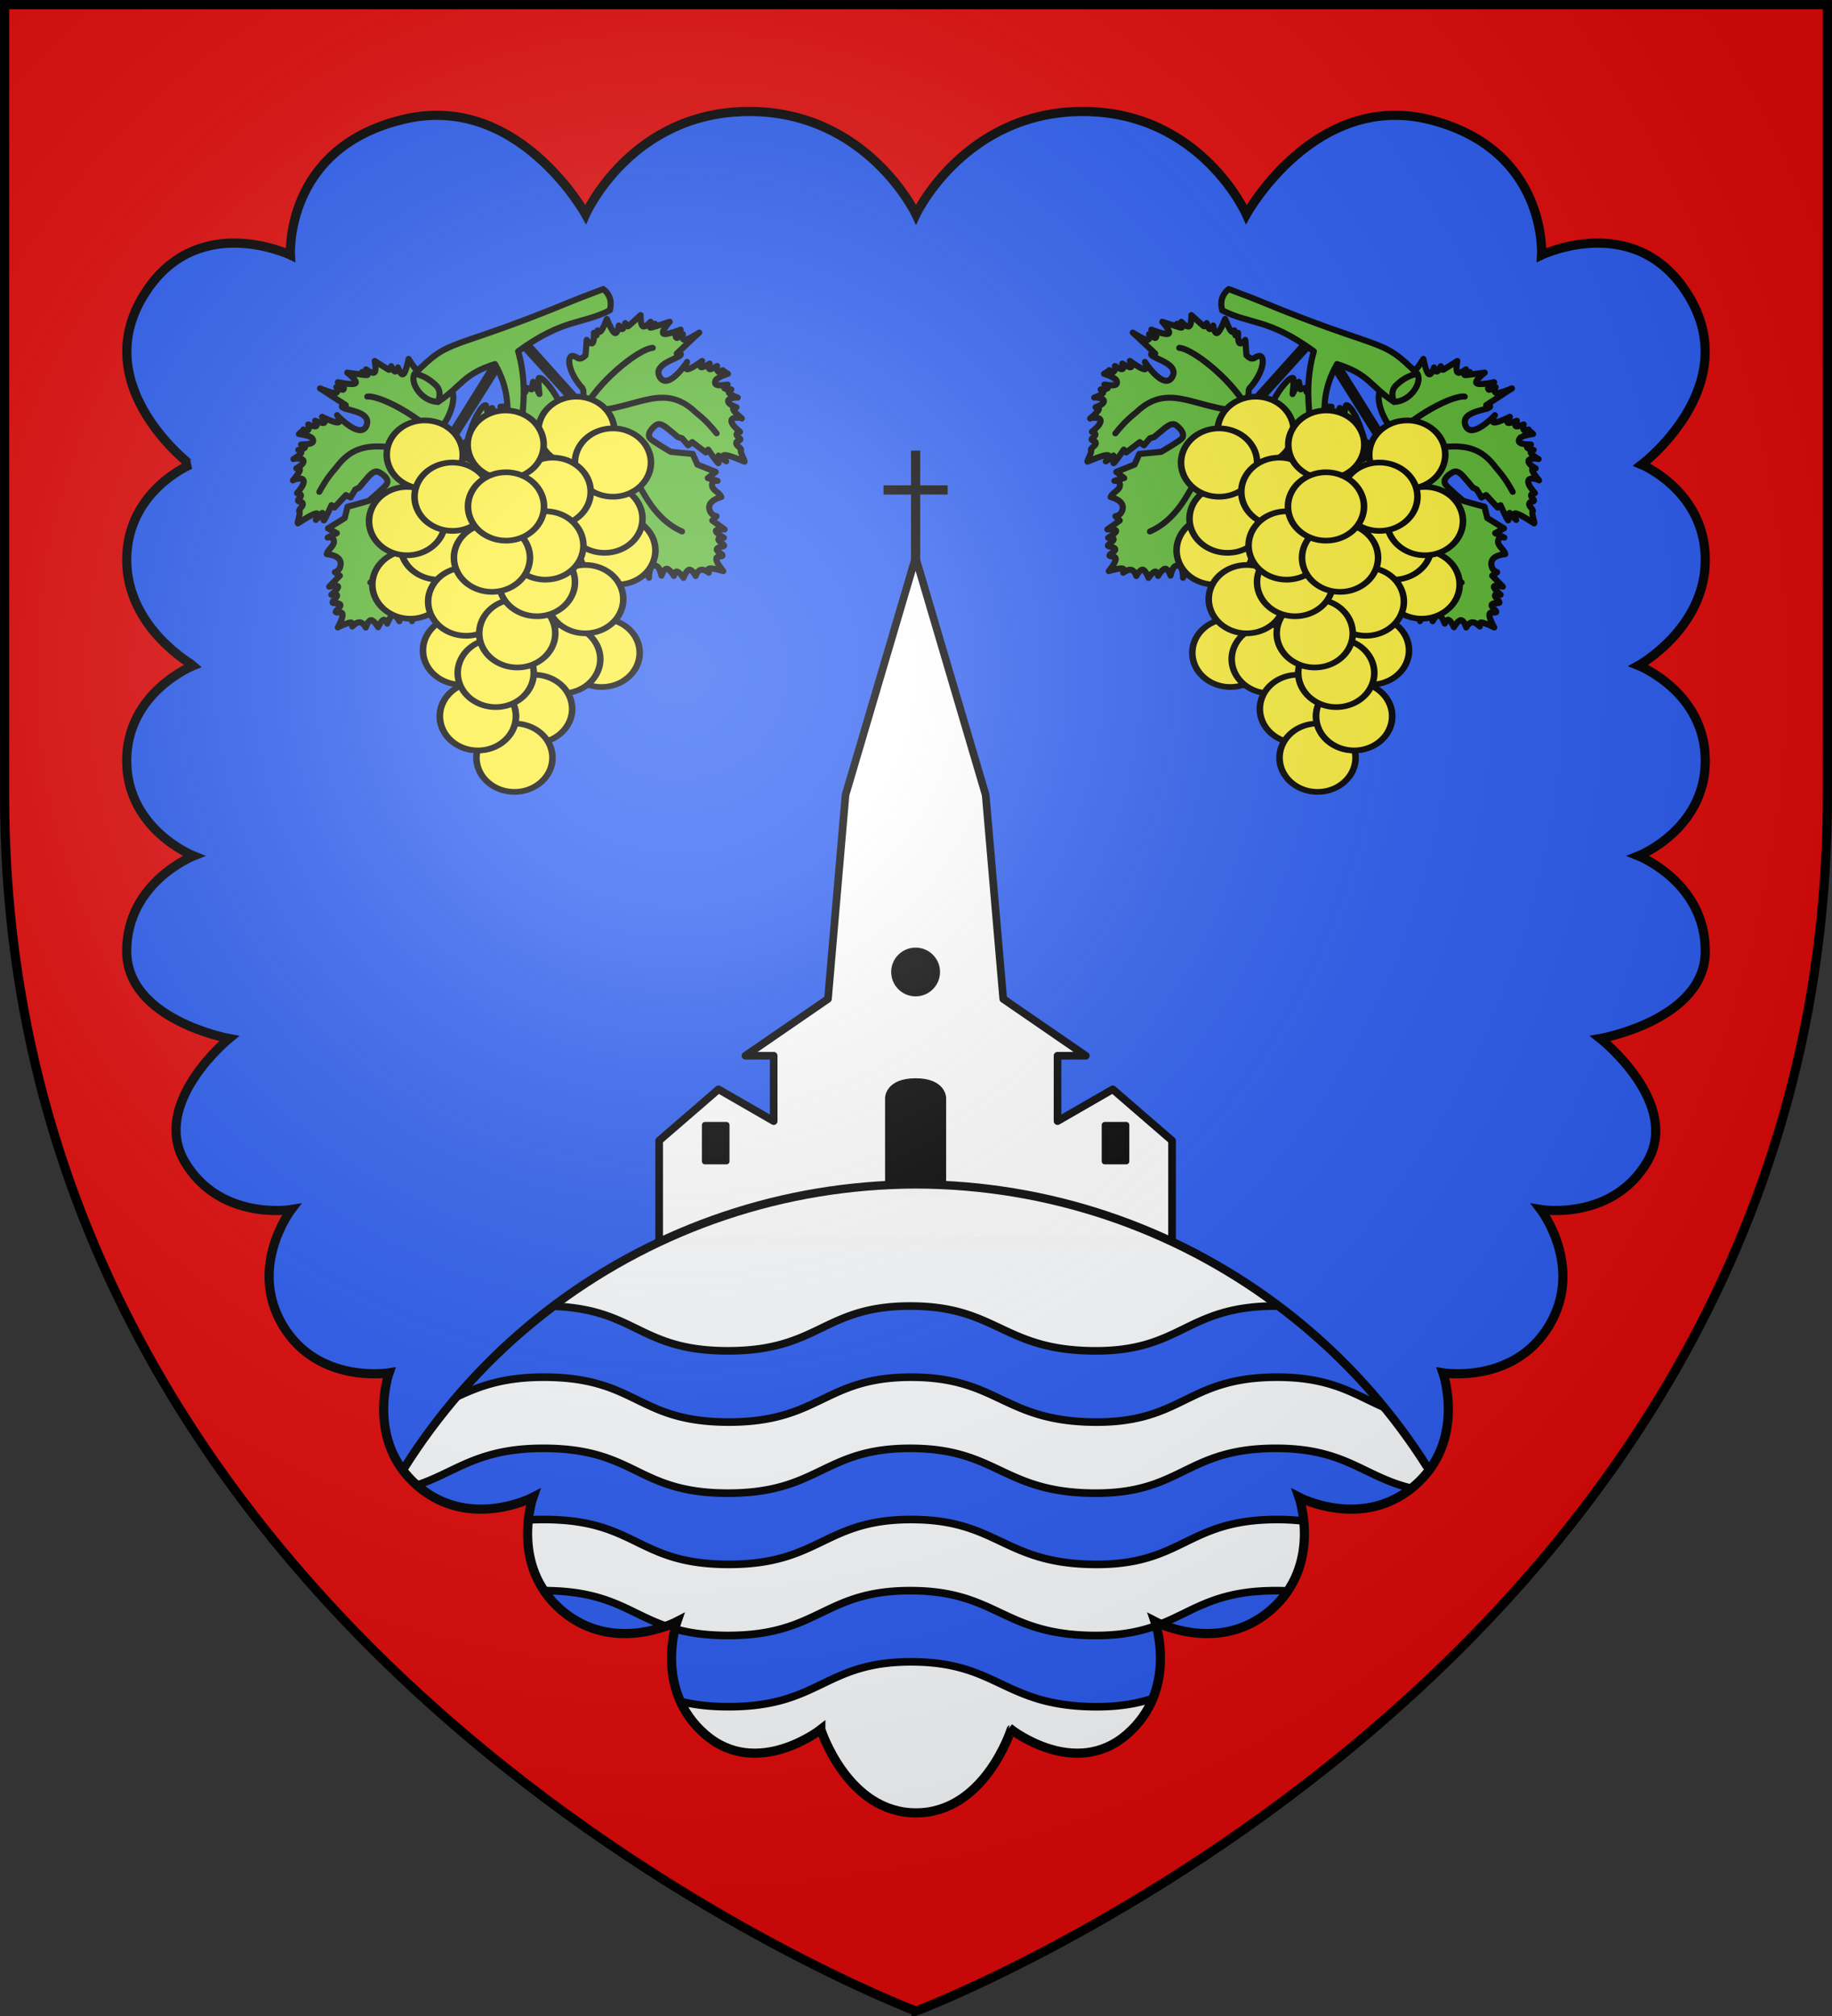
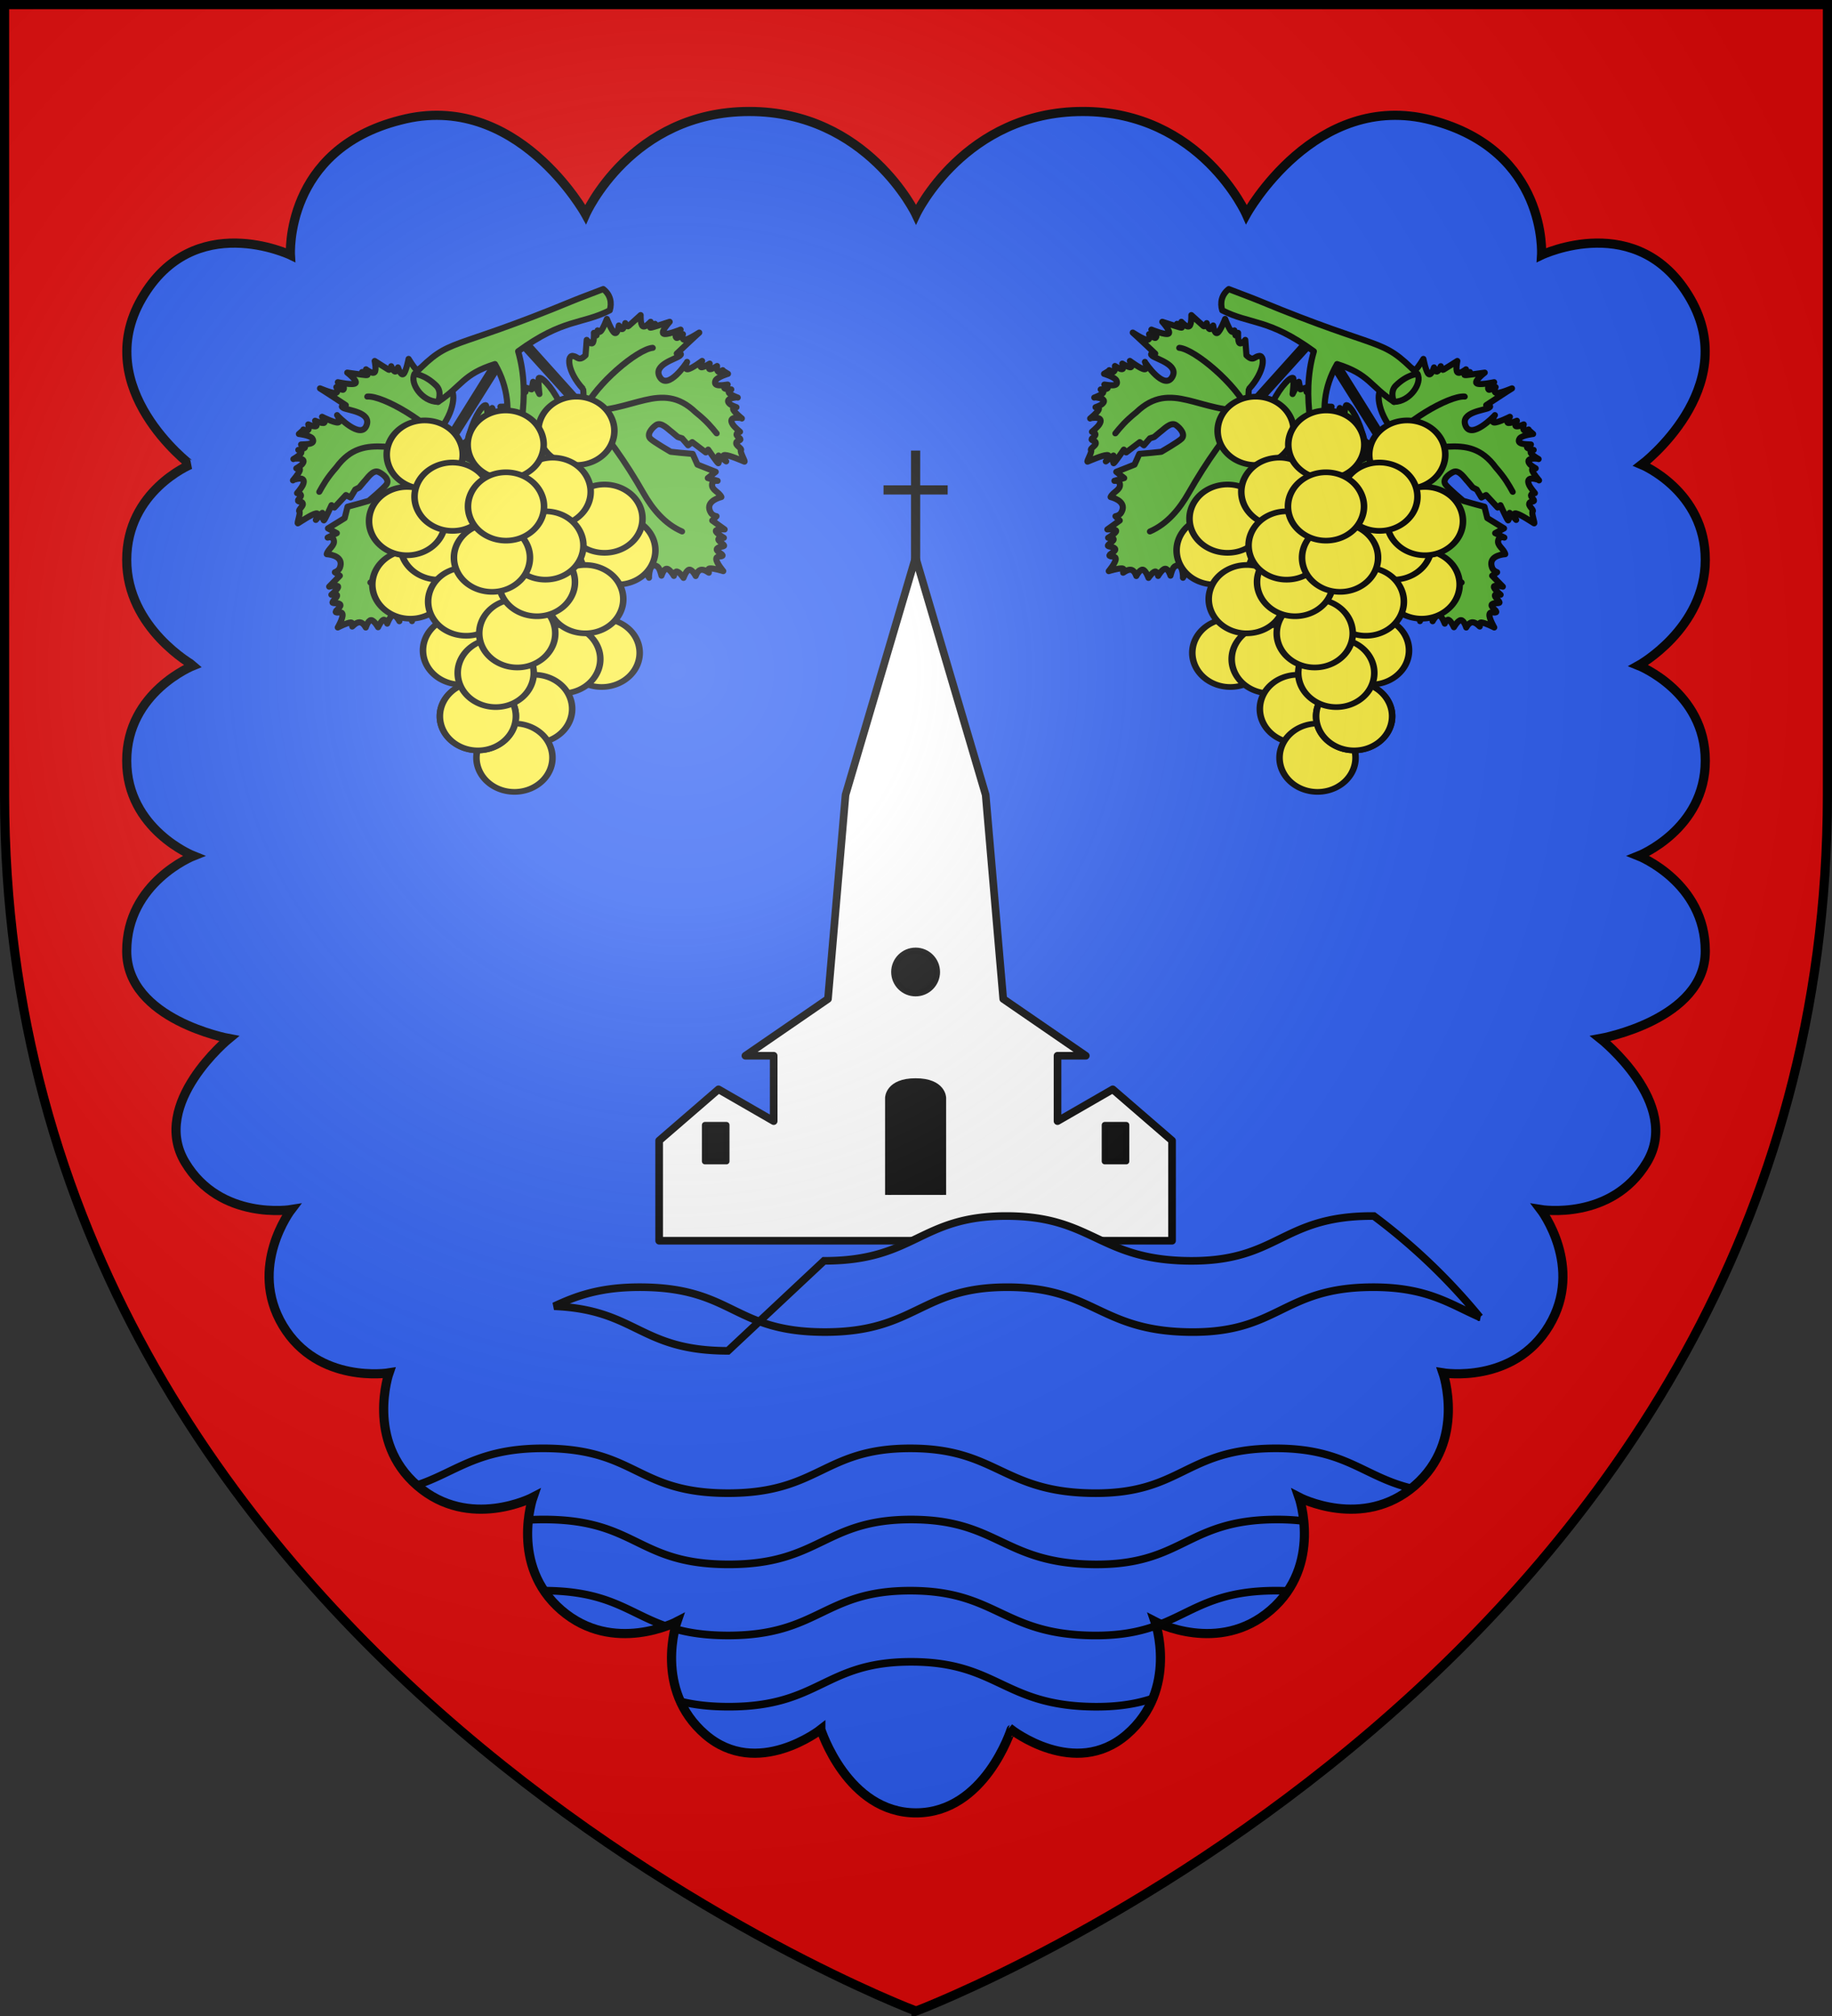
<svg xmlns="http://www.w3.org/2000/svg" xmlns:xlink="http://www.w3.org/1999/xlink" width="600" height="660">
  <rect width="100%" height="100%" fill="#333333" stroke="none" />
  <radialGradient id="b" cx="221.445" cy="226.331" r="300" gradientTransform="matrix(1.353 0 0 1.349 -77.63 -85.747)" gradientUnits="userSpaceOnUse">
    <stop offset="0" stop-color="#fff" stop-opacity=".314" />
    <stop offset=".19" stop-color="#fff" stop-opacity=".251" />
    <stop offset=".6" stop-color="#6b6b6b" stop-opacity=".125" />
    <stop offset="1" stop-opacity=".125" />
  </radialGradient>
  <path fill="#2b5df2" fill-rule="evenodd" d="M300 658.5s298.5-112.32 298.5-397.772V2.176H1.5v258.552C1.5 546.18 300 658.5 300 658.5z" />
  <g fill="#fcef3c" stroke="#000" stroke-width="1.426">
    <g stroke-linejoin="round" transform="matrix(1.404 0 0 1.401 -1160.57 -103.284)">
      <path fill="#fff" stroke-width="1.782" d="M1100.023 363.654v-23.4l-13.84-11.985-12.877 7.434v-15.282h6.599l-19.263-13.27-4.097-47.686-16.345-55.49-16.344 55.49-4.098 47.686-19.263 13.27h6.6v15.282l-12.877-7.434-13.84 11.985v23.4z" />
      <path fill="#000" stroke-linecap="round" d="M991.06 336.606h5.016v8.485h-5.016zM1089.34 336.606h-5.015v8.485h5.015z" opacity=".99" />
      <circle cx="1040.2" cy="300.853" r="4.985" fill="#000" stroke-linecap="round" opacity=".99" />
    </g>
    <path fill="#000" d="M1033.791 352.94v-22.69s.047-3.849 6.41-3.849c6.361 0 6.408 3.85 6.408 3.85v22.69" transform="matrix(1.404 0 0 1.401 -1160.57 -103.284)" />
    <path stroke-width="2.139" d="M1040.2 205.596v-26.582M1032.718 188.209h14.964" transform="matrix(1.404 0 0 1.401 -1160.57 -103.284)" />
  </g>
-   <path d="M300 387.74c-87.108.201-163.907 57.17-189.371 140.473C195.882 619.177 300 658.396 300 658.396s104.13-39.224 189.387-130.2C463.915 444.893 387.109 387.931 300 387.74z" style="opacity:.99;fill:#fff;stroke:#000;stroke-width:2.75;stroke-linecap:round;stroke-linejoin:round" />
-   <path fill="#2b5df2" fill-rule="evenodd" stroke="#000" stroke-width="2.5" d="M238.412 442.24c-28.989-.013-29.816-13.488-56.924-14.597a198.5 198.5 0 0 0-31.47 29.466c7.168-3.345 15.142-6.38 28.96-6.24 29.799.302 29.718 14.678 59.665 14.692 29.946.013 31.211-14.663 59.664-14.692 28.452-.029 30.2 14.284 59.666 14.692 29.466.407 30.323-14.487 59.693-14.692 18.17-.126 25.647 5.503 35.523 9.828a198.5 198.5 0 0 0-34.683-33.111c-.415-.003-.816-.015-1.242-.012-29.34.205-30.172 15.074-59.608 14.666-29.436-.407-31.21-14.695-59.635-14.666-28.423.029-29.692 14.68-59.609 14.666zm-59.607 31.924c-26.563-.269-31.485 11.198-50.66 14.037a198.5 198.5 0 0 0-11.682 23.883 69.5 69.5 0 0 0 2.879.066c27.147-.064 29.36-14.998 59.637-14.691 29.798.302 29.717 14.678 59.664 14.691 29.946.014 31.211-14.662 59.664-14.691 28.452-.029 30.2 14.284 59.666 14.691 29.466.408 30.323-14.486 59.693-14.691 29.38-.205 30.788 14.651 59.607 14.691a71.967 71.967 0 0 0 6.223-.257 198.5 198.5 0 0 0-11.223-23.207c-24.48-1.503-27.29-14.715-55.01-14.522-29.34.204-30.17 15.075-59.607 14.668-29.436-.407-31.21-14.697-59.635-14.668-28.423.029-29.692 14.682-59.609 14.668-29.916-.014-29.839-14.367-59.607-14.668zm0 46.59c-30.246-.306-32.43 14.604-59.55 14.668-.608 0-1.17-.028-1.757-.041a499.89 499.89 0 0 0 20.857 20.139c11.935-4.39 19.364-11.684 40.624-11.47 29.798.303 29.717 14.679 59.664 14.692 29.946.014 31.211-14.662 59.664-14.691 28.452-.03 30.2 14.283 59.666 14.691 29.466.408 30.323-14.487 59.693-14.691 22.328-.156 28.51 8.382 42.838 12.51a500.688 500.688 0 0 0 22.176-21.364 73.177 73.177 0 0 1-5.866.225c-28.79-.04-30.2-14.872-59.55-14.668-29.34.204-30.172 15.075-59.608 14.668-29.436-.408-31.21-14.697-59.635-14.668-28.423.029-29.692 14.682-59.609 14.668-29.916-.014-29.839-14.367-59.607-14.668z" />
+   <path fill="#2b5df2" fill-rule="evenodd" stroke="#000" stroke-width="2.5" d="M238.412 442.24c-28.989-.013-29.816-13.488-56.924-14.597c7.168-3.345 15.142-6.38 28.96-6.24 29.799.302 29.718 14.678 59.665 14.692 29.946.013 31.211-14.663 59.664-14.692 28.452-.029 30.2 14.284 59.666 14.692 29.466.407 30.323-14.487 59.693-14.692 18.17-.126 25.647 5.503 35.523 9.828a198.5 198.5 0 0 0-34.683-33.111c-.415-.003-.816-.015-1.242-.012-29.34.205-30.172 15.074-59.608 14.666-29.436-.407-31.21-14.695-59.635-14.666-28.423.029-29.692 14.68-59.609 14.666zm-59.607 31.924c-26.563-.269-31.485 11.198-50.66 14.037a198.5 198.5 0 0 0-11.682 23.883 69.5 69.5 0 0 0 2.879.066c27.147-.064 29.36-14.998 59.637-14.691 29.798.302 29.717 14.678 59.664 14.691 29.946.014 31.211-14.662 59.664-14.691 28.452-.029 30.2 14.284 59.666 14.691 29.466.408 30.323-14.486 59.693-14.691 29.38-.205 30.788 14.651 59.607 14.691a71.967 71.967 0 0 0 6.223-.257 198.5 198.5 0 0 0-11.223-23.207c-24.48-1.503-27.29-14.715-55.01-14.522-29.34.204-30.17 15.075-59.607 14.668-29.436-.407-31.21-14.697-59.635-14.668-28.423.029-29.692 14.682-59.609 14.668-29.916-.014-29.839-14.367-59.607-14.668zm0 46.59c-30.246-.306-32.43 14.604-59.55 14.668-.608 0-1.17-.028-1.757-.041a499.89 499.89 0 0 0 20.857 20.139c11.935-4.39 19.364-11.684 40.624-11.47 29.798.303 29.717 14.679 59.664 14.692 29.946.014 31.211-14.662 59.664-14.691 28.452-.03 30.2 14.283 59.666 14.691 29.466.408 30.323-14.487 59.693-14.691 22.328-.156 28.51 8.382 42.838 12.51a500.688 500.688 0 0 0 22.176-21.364 73.177 73.177 0 0 1-5.866.225c-28.79-.04-30.2-14.872-59.55-14.668-29.34.204-30.172 15.075-59.608 14.668-29.436-.408-31.21-14.697-59.635-14.668-28.423.029-29.692 14.682-59.609 14.668-29.916-.014-29.839-14.367-59.607-14.668z" />
  <path fill="#e20909" d="M1.5 1.5v258.819C1.5 546.064 300 658.5 300 658.5s298.5-112.436 298.5-398.181V1.5zm243.883 34.364C284.077 35.866 300 69.571 300 69.571s15.923-33.705 54.617-33.707c38.695 0 53.59 33.707 53.59 33.707s22.536-41.688 60.639-31.686c38.102 10.002 36.03 45.018 36.03 45.018s31.732-15.17 48.716 14.277-15.922 54.42-15.922 54.42 20.83 8.664 20.83 31.193c0 22.53-21.871 34.628-21.871 34.628s21.87 8.665 21.871 31.195c0 22.529-21.871 31.202-21.871 31.202s21.87 8.662 21.871 31.192c0 22.529-34.372 28.662-34.372 28.662s26.812 21.24 15.25 40.563c-11.56 19.323-34.769 15.49-34.769 15.49s14.311 18.701 2.75 38.024c-11.56 19.323-34.77 15.49-34.77 15.49s7.744 22.252-9.277 36.972c-17.02 14.721-37.863 3.795-37.863 3.795s7.744 22.251-9.277 36.972c-17.021 14.72-37.863 3.795-37.863 3.795s7.743 22.25-9.278 36.972c-17.02 14.72-37.864-1.659-37.864-1.659s-8.656 27.346-31.167 27.347c-22.51 0-31.167-27.347-31.167-27.347s-20.843 16.38-37.864 1.659c-17.021-14.721-9.278-36.972-9.278-36.972s-20.842 10.926-37.863-3.795c-17.02-14.72-9.277-36.972-9.277-36.972s-20.843 10.926-37.864-3.795c-17.02-14.72-9.277-36.971-9.277-36.971s-23.209 3.832-34.77-15.49c-11.56-19.324 2.75-38.024 2.75-38.024s-23.208 3.832-34.769-15.49C49.061 360.911 75 339.671 75 339.671s-33.5-6.133-33.5-28.662c0-22.53 21.871-31.192 21.871-31.192S41.5 271.145 41.5 248.615c0-22.529 21.871-31.194 21.871-31.194S41.5 205.323 41.5 182.793c0-22.529 20.83-31.194 20.83-31.194s-32.906-24.972-15.922-54.42c16.984-29.447 48.715-14.276 48.715-14.276s-2.071-35.393 36.031-45.018c38.103-10.002 60.639 31.686 60.639 31.686s14.895-33.708 53.59-33.707z" />
  <path fill="none" stroke="#000" stroke-width="3" d="M268.833 566.181s-20.843 16.363-37.863 1.658c-17.021-14.706-9.278-36.935-9.278-36.935s-20.842 10.915-37.863-3.79c-17.02-14.706-9.277-36.935-9.277-36.935s-20.843 10.914-37.864-3.791c-17.02-14.706-9.277-36.935-9.277-36.935s-23.21 3.829-34.77-15.475c-11.561-19.303 2.75-37.984 2.75-37.984s-23.21 3.828-34.77-15.475 14.38-40.521 14.38-40.521-33.502-6.126-33.501-28.633c0-22.506 21.872-31.162 21.872-31.162s-21.873-8.662-21.872-31.169c0-22.506 21.872-31.162 21.872-31.162S41.499 205.785 41.5 183.279c0-22.507 20.83-31.163 20.83-31.163S29.425 127.17 46.409 97.752C63.393 68.334 95.122 83.49 95.122 83.49s-2.07-34.55 36.033-44.165c38.103-9.992 60.639 30.847 60.639 30.847s14.893-33.673 53.588-33.672C284.076 36.501 300 70.172 300 70.172s15.924-33.67 54.618-33.672 53.588 33.672 53.588 33.672 22.536-40.839 60.639-30.847c38.102 9.992 36.033 44.165 36.033 44.165s31.73-15.156 48.713 14.262c16.984 29.417-15.921 54.364-15.921 54.364s20.83 8.656 20.83 31.163c0 22.506-21.872 34.593-21.872 34.593s21.871 8.656 21.872 31.162c0 22.507-21.872 31.17-21.872 31.17s21.871 8.655 21.872 31.161c0 22.507-34.372 28.633-34.372 28.633s26.812 21.218 15.25 40.521c-11.56 19.303-34.77 15.475-34.77 15.475s14.312 18.681 2.751 37.984c-11.56 19.304-34.77 15.475-34.77 15.475s7.743 22.23-9.277 36.935c-17.021 14.705-37.864 3.79-37.864 3.79s7.744 22.23-9.277 36.935c-17.02 14.706-37.863 3.79-37.863 3.79s7.743 22.23-9.278 36.936c-17.02 14.705-37.863-1.658-37.863-1.658S322.511 593.499 300 593.5c-22.51 0-31.167-27.319-31.167-27.319z" />
  <g id="a" fill="none" stroke="#000" stroke-linecap="round" stroke-linejoin="round" stroke-width="3.327">
    <path d="m299.014 312.317 36.441 40.526s-.163-9.238-.444-9.541c-8.75-9.46-9.14-19.338-4.888-17.835 1.828.434 2.783 2.913 6.258-.512l.63-8.36s2.21 2.664 3.19 1.704c.981-.96.733-5.546.733-5.546l1.441 1.346.58-2.692s.657 1.778 1.92.222c1.264-1.557 3.134-6.448 3.134-6.448s2.58 6.718 4.207 7.607c1.626.89 2.3-4.051 2.3-4.051s1.07 2.26 1.949 1.939c.879-.322 1.567-3.224 1.567-3.224s1.006 2.186 1.695 1.642 6.676-6.016 6.676-6.016-.216 5.138 1.144 6.052 4.294-2.397 4.294-2.397-1.002 2.282-.406 2.556c.595.275 2.79-1.457 2.79-1.457s-6.442 3.595.544 1.309c6.986-2.286 7.457-2.41 7.457-2.41s-4.919 5.373-3.432 6.435c1.486 1.062 9.378-2.188 9.378-2.188s-4.065 3.086-2.219 4.484c.565.427 3.48-2.002 3.48-2.002s-1.044 3.246 1.17 3.05c2.213-.194 8.715-4.645 7.683-3.83-1.033.816-12.194 11.365-12.194 11.365s3.67-.446 1.613 1.21c-2.195 1.769-14.76 4.922-10.865 11.558 4.359 7.427 14.62-7.587 14.854-8.249 0 0-1.789 4.144.264 4.014 2.052-.13 7.945-4.534 7.945-4.534s-1.575 3.045-.542 3.409c1.033.364 4.675-1.952 4.675-1.952s-1.028 2.674-.026 3c1.001.328 4.032-1.692 4.032-1.692s-.203 2.458.572 3.026c.775.568 2.528-.754 2.528-.754l-.172.136 3.018 1.84s-5.507 1.597-6.72 3.548c-1.731 3.756 3.87 2.643 6.54 2.305 0 0-2.491 1.47-1.685 2.076.807.605 3.67.58 3.67.58s-2.09.843-1.213 1.951c.877 1.108 4.722 2.482 4.722 2.482-.61-.293-8.184.445-4.05 3.693.777.61 3.363 1.568 3.363 1.568s-2.456-.173-1.721 1.359c.734 1.531 4.659 4.766 4.659 4.766-.412-.364-8.235-1.608-4.901 3.373.975 1.457 3.897 3.877 3.897 3.877s-1.905.386-1.893 1.495 2.8 2.26 1.94 2.939c-.86.679-2.227.516-2.11 1.914.115 1.399 3.308 2.853 2.574 3.68-.734.828 2.72 6.545 1.869 6.224-.852-.32-8.089-3.549-10.567-3.58-2.479-.03.653 3.459.653 3.459l-4.16-3.174s.472 4.595-.207 4.138c-.68-.457-5.449-7.372-5.449-7.372l-1.295 1.52-7.387-5.594-2.254 1.716-3.284-3.802-2.318-.717-3.165-2.654c-1.886-1.278-5.852-5.883-8.746-3.81-2.362 1.69-5.254 5.12-3.032 7.378 1.653 1.68 11.051 7.13 11.051 7.13l5.355.568 6.627.59 2.607 5.832 9.956 3.94-4.303 3.396 5.329 1.506s-2.722-.439-3.008 1.878c-.39 3.165 3.82 4.124 5.068 6.927-3.067.8-8.83 3.259-5.793 8.489.979 1.685 3.145 1.988 3.145 1.988l-2.328 2.334 6.752 4.853s-4.687-.336-4.793.803c-.106 1.14 4.369 3.754 4.369 3.754s-3.01-.231-3 .877c.013 1.109 3.735 3.013 3.047 3.557-.689.543-3.69.491-3.905 1.84-.215 1.35 3.906 2.878 3.046 3.557-.861.68-3.428-.212-3.307 1.865.12 2.078 3.79 6.447 3.79 6.447s-5.307-1.648-7.296-1.444c-1.989.204.02 2.717-.66 2.26-.68-.457-2.665-1.932-4.432-1.469-1.767.464-2.636 3.323-2.636 3.323s-1.859-3.686-3.517-3.433c-1.658.254-3.116 4.447-3.116 4.447s-2.205-3.164-3.517-3.433c-1.312-.268-1.73 2.36-1.73 2.36s-2.21-3.844-3.898-3.878c-1.688-.033-2.853 3.743-2.853 3.743s-.909-4.066-2.222-4.952c-4.614-3.114-4.673 5.997-4.583 6.102 0 0-3.235-6.388-4.76-7.916-1.525-1.528-.432 2.949-1.34 1.804-.91-1.146-1.673-5.864-2.295-6.385-4.086-3.423-5.715 6.012-5.577 6.174 0 0-8.103-5.313-9.687-6.236-1.584-.923-2.283 2.051-2.283 2.051s-.02-3.897-.817-4.323c-.798-.425-2.681 3.607-2.374 2.62.308-.989-1.954-7.65-2.264-8.77l-2.175-4.876 3.584-6.83-3.827-9.8c.473-3.989 1.134-10.714-2.432-11.262-8.743-1.344-9.035 7.972-4.367 13.382l1.718 7.106-1.448 4.372s.113-.089-.337 1.323c-.45 1.41-1.465 4.322-1.465 4.322s-2.846-1.976-3.027-.84c-.18 1.137-.673 6.12-1.774 7.361-1.1 1.242-2.32-3.383-2.628-2.395-.308.988-2.445 5.904-2.445 5.904s-1.325-4.915-2.683-1.111c-1.358 3.804-3.56 6.287-3.56 6.287s.11-3.999-.762-5.607c-.873-1.609-2.728-.827-2.728-.827s.79-3.542-.346-4.446c-1.135-.904-4.195.828-4.195.828s1.156-3.955.044-5.002c-1.113-1.046-4.639 2.669-4.495.816.145-1.852 2.24-5.555.406-7.274-1.833-1.72-8.427.94-7.739.397.689-.544 1.16-1.847.878-2.68-.28-.834-2.691-.111-2.003-.655.689-.543 2.918-1.31 2.582-2.038-.335-.729-3.924-.876-3.924-.876s3.445-2.968 1.703-4.076c-1.743-1.108-8.672-.357-8.672-.357s2.925-3.49 3.079-5.163c.153-1.673-3.154-.987-2.465-1.53l2.41-1.903s-3.11-1.271-1.777-2.074c3.228.484 19.142-5.49 15.714-9.698-2.89-3.548-17.636 6.106-16.803 7.08 0 0 2.71-1.89.915-1.964-1.794-.074-12.622 1.768-12.622 1.768s6.237-4.676 7.709-6.831c1.472-2.155-2.51-1.247-1.822-1.79.689-.544 4.31-1.789 4.258-3.114-.052-1.324-4.468-2.185-4.468-2.185l5.617-2.2s-5.619-2.518-4.414-3.469c1.205-.95 6.774-1.187 8.228-2.52 1.454-1.335-3.617-1.865-2.412-2.816 1.205-.951 4.893-2.372 4.893-2.372s-7.766-1.32-6.217-2.543 7.393-4.843 7.393-4.843-2.393-.098-1.704-.642c.688-.543 4.33-1.68 4.33-1.68l-3.308-2.853s5.101.168 6.85-1.434c3.684-3.372-2.974-6.841-2.974-6.841l6.362.69 3.38-.433-1.216-2.766 4.604 1.333.805-4.113 3.45 6.655s-1.064-8.629-.188-8.804c2.257-.45 9.13 8.037 11.921 15.497 1.966 5.255 10.838 1.875 10.838 1.875l-37.247-41.131 2.446-1.186h0z" style="fill:#5ab532;fill-rule:evenodd;stroke:#000;stroke-width:3.327;stroke-linecap:round;stroke-linejoin:round" transform="matrix(.601 0 0 .601 -10.39 -78.99)" />
    <g stroke-width="2.743">
      <path d="m823.5 359-.25-.5c3.823 7.39 3.537 16.009 2 23.75-3.095 15.594-4.637 30.587-4 46.25 17.365-15.279 31.48-10.058 38.5-16.25 6.708-5.916 12.04-13.09 14.25-19" transform="matrix(-.562 .443 -.484 -.565 859.538 11.831)" />
      <path d="M822.25 427.75C805.49 412.69 785.198 417.046 783 396c-1.205-6.077-1.095-9.523-1-13M821 427.25c-11.489 5.633-36.334 6.472-42.25 2.75M822.5 427.5c6.914-.748 13.286-1.135 16.25.75 12.541 5.21 23.661 6.477 26 6.5" transform="matrix(-.562 .443 -.484 -.565 859.538 11.831)" />
    </g>
    <path d="m289.439 325.467-28.85 46.24s-1.444-9.127-1.22-9.475c6.974-10.835 5.644-20.63 1.717-18.412-1.725.745-2.235 3.352-6.252.582l-2.072-8.123s-1.714 3.007-2.846 2.232c-1.133-.776-1.684-5.334-1.684-5.334l-1.186 1.575-1.038-2.55s-.338 1.865-1.853.552c-1.515-1.314-4.205-5.806-4.205-5.806s-1.375 7.064-2.823 8.222c-1.447 1.158-2.969-3.59-2.969-3.59s-.66 2.411-1.582 2.247c-.922-.163-2.103-2.902-2.103-2.902s-.612 2.327-1.384 1.911-7.62-4.765-7.62-4.765 1.105 5.023-.075 6.158c-1.18 1.136-4.646-1.614-4.646-1.614s1.384 2.073.845 2.447c-.54.374-3.001-.951-3.001-.951s6.968 2.422-.309 1.383c-7.277-1.038-7.762-1.078-7.762-1.078s5.777 4.438 4.498 5.742c-1.28 1.303-9.616-.526-9.616-.526s4.54 2.332 2.963 4.03c-.48.518-3.773-1.367-3.773-1.367s1.59 3.015-.623 3.207c-2.213.192-9.39-3.061-8.231-2.438 1.158.624 13.981 9.075 13.981 9.075s-3.69.198-1.378 1.472c2.468 1.36 15.39 2.284 12.707 9.495-3.003 8.071-15.716-4.933-16.06-5.544 0 0 2.48 3.77.437 3.999-2.044.228-8.613-3.086-8.613-3.086s2.08 2.725 1.127 3.263c-.955.538-4.944-1.11-4.944-1.11s1.477 2.454.547 2.95-4.264-.967-4.264-.967.627 2.386-.038 3.08c-.665.693-2.62-.304-2.62-.304l.193.104-2.653 2.336s5.7.617 7.234 2.328c2.356 3.397-3.353 3.274-6.041 3.406 0 0 2.709 1.015 2.02 1.75-.69.737-3.514 1.209-3.514 1.209s2.205.467 1.534 1.711-4.22 3.264-4.22 3.264c.55-.394 8.137-.983 4.63 2.934-.659.735-3.04 2.128-3.04 2.128s2.39-.596 1.932 1.04c-.458 1.635-3.761 5.502-3.761 5.502.342-.43 7.83-3.013 5.412 2.47-.707 1.605-3.165 4.496-3.165 4.496s1.943.05 2.124 1.143c.181 1.094-2.365 2.712-1.4 3.231.966.52 2.283.122 2.411 1.52.129 1.397-2.763 3.383-1.896 4.07.866.688-1.543 6.919-.76 6.455.783-.464 7.35-4.9 9.785-5.36 2.436-.461-.043 3.518-.043 3.518l3.546-3.847s.333 4.606.923 4.038c.59-.568 4.085-8.206 4.085-8.206l1.54 1.271 6.303-6.79 2.518 1.298 2.573-4.315 2.159-1.108 2.656-3.163c1.635-1.587 4.742-6.81 7.951-5.272 2.62 1.255 6.064 4.131 4.268 6.74-1.337 1.942-9.646 8.941-9.646 8.941l-5.174 1.49-6.424 1.731-1.555 6.196-9.121 5.608 4.828 2.599-4.987 2.408s2.605-.905 3.289 1.327c.934 3.049-3.047 4.725-3.788 7.702 3.159.254 9.261 1.676 7.179 7.354-.671 1.83-2.752 2.503-2.752 2.503l2.698 1.895-5.808 5.952s4.558-1.145 4.86-.041c.303 1.103-3.65 4.455-3.65 4.455s2.925-.75 3.106.343c.18 1.094-3.155 3.616-2.382 4.031.772.416 3.72-.156 4.165 1.135.446 1.292-3.347 3.512-2.382 4.031.966.52 3.339-.804 3.58 1.263.243 2.068-2.612 7.007-2.612 7.007s4.94-2.544 6.933-2.689c1.995-.144.454 2.68 1.044 2.111s2.288-2.365 4.109-2.216c1.82.15 3.173 2.815 3.173 2.815s1.19-3.953 2.867-3.991c1.677-.039 3.841 3.838 3.841 3.838s1.622-3.5 2.868-3.992c1.245-.492 2.113 2.023 2.113 2.023s1.509-4.169 3.165-4.495 3.46 3.19 3.46 3.19.189-4.161 1.328-5.262c4.004-3.868 5.643 5.095 5.573 5.213 0 0 2.077-6.852 3.313-8.622 1.237-1.77.938 2.83 1.634 1.543.696-1.285.629-6.064 1.151-6.686 3.43-4.08 6.672 4.929 6.564 5.112 0 0 7.058-6.639 8.457-7.823 1.4-1.184 2.605 1.623 2.605 1.623s-.658-3.84.054-4.399c.711-.558 3.266 3.087 2.792 2.167-.475-.92.596-7.872.707-9.03l1.296-5.179-4.716-6.103 2.067-10.317c-1.158-3.845-2.978-10.353.44-11.512 8.376-2.842 10.281 6.282 6.624 12.42l-.458 7.296 2.185 4.055s-.127-.068.561 1.244c.689 1.311 2.194 4.001 2.194 4.001s2.46-2.44 2.835-1.352c.375 1.088 1.725 5.91 3.025 6.942 1.3 1.031 1.698-3.736 2.173-2.816.474.92 3.432 5.39 3.432 5.39s.451-5.07 2.45-1.56c1.997 3.51 4.596 5.573 4.596 5.573s-.802-3.918-.222-5.654c.58-1.736 2.543-1.288 2.543-1.288s-1.393-3.35-.432-4.439c.961-1.087 4.276.088 4.276.088s-1.826-3.695-.912-4.919c.914-1.224 5.032 1.823 4.568.023-.464-1.799-3.17-5.081-1.663-7.093 1.507-2.012 8.463-.537 7.69-.953-.772-.416-1.462-1.617-1.33-2.487.132-.87 2.631-.577 1.86-.992-.773-.416-3.102-.783-2.898-1.56.204-.775 3.713-1.543 3.713-1.543s-3.908-2.325-2.385-3.719c1.524-1.394 8.479-1.857 8.479-1.857s-3.487-2.928-3.93-4.55c-.44-1.621 2.935-1.52 2.163-1.935l-2.704-1.455s2.84-1.792 1.39-2.352c-3.095 1.038-19.804-2.082-17.16-6.822 2.23-3.996 18.429 2.952 17.777 4.055 0 0-2.996-1.391-1.242-1.775 1.754-.385 12.738-.45 12.738-.45s-6.955-3.522-8.779-5.39c-1.823-1.866 2.256-1.663 1.484-2.079-.773-.416-4.556-1.013-4.734-2.326-.178-1.314 4.02-2.928 4.02-2.928l-5.913-1.19s5.096-3.457 3.744-4.184c-1.352-.728-6.876.007-8.54-1.054-1.663-1.062 3.238-2.464 1.886-3.192s-5.23-1.486-5.23-1.486 7.419-2.649 5.68-3.584c-1.737-.935-8.12-3.485-8.12-3.485s2.338-.513 1.566-.928c-.773-.416-4.557-.903-4.557-.903l2.763-3.384s-4.994 1.051-6.995-.222c-4.214-2.682 1.74-7.254 1.74-7.254l-6.144 1.784-3.404.16.716-2.934-4.302 2.112-1.507-3.91-2.242 7.152s-.45-8.683-1.344-8.703c-2.3-.05-7.595 9.5-9.048 17.332-1.024 5.516-10.348 3.729-10.348 3.729l29.539-46.975-2.615-.744h0z" style="fill:#5ab532;fill-rule:evenodd;stroke:#000;stroke-width:3.327;stroke-linecap:round;stroke-linejoin:round" transform="matrix(.601 0 0 .601 -10.39 -78.99)" />
    <g stroke-width="2.743">
      <path d="m823.5 359-.25-.5c3.823 7.39 3.537 16.009 2 23.75-3.095 15.594-4.637 30.587-4 46.25 17.365-15.279 31.48-10.058 38.5-16.25 6.708-5.916 12.04-13.09 14.25-19" transform="matrix(.63 .339 .378 -.64 -532.845 141.022)" />
      <path d="M822.25 427.75C805.49 412.69 785.198 417.046 783 396c-1.205-6.077-1.095-9.523-1-13M821 427.25c-11.489 5.633-36.334 6.472-42.25 2.75M822.5 427.5c6.914-.748 13.286-1.135 16.25.75 12.541 5.21 23.661 6.477 26 6.5" transform="matrix(.63 .339 .378 -.64 -532.845 141.022)" />
    </g>
    <path d="M299.647 322.81c7.378 25.463-.438 48.952-4.433 72.938l-14.827 14.6c8.771-31.22 21.547-54.63 6.63-80.584-17.654 5.516-17.965 12.044-31.021 20.57-9.036-.112-15.555-10.601-12.785-15.197 20.32-20.665 17.32-11.29 86.978-40.138 3.861-1.599 10.173-3.885 15.833-6.096 3.953 3.074 4.791 7.454 3.555 11.574-15.179 7.767-25.208 4.317-49.93 22.333z" style="fill:#5ab532;fill-rule:evenodd;stroke:#000;stroke-width:3.327;stroke-linecap:round;stroke-linejoin:round" transform="matrix(.601 0 0 .601 -10.39 -78.99)" />
    <path d="M783.942 599.635a19.092 19.799 0 0 1-12.265-24.938 19.092 19.799 0 0 1 24.042-12.73 19.092 19.799 0 0 1 12.285 24.928 19.092 19.799 0 0 1-24.03 12.75" style="fill:#fcef3c;fill-rule:evenodd;stroke:#000;stroke-width:3.297;stroke-linecap:round;stroke-linejoin:round" transform="matrix(.652 0 0 .565 -312.77 -147.971)" />
    <path d="M783.942 599.635a19.092 19.799 0 0 1-12.265-24.938 19.092 19.799 0 0 1 24.042-12.73 19.092 19.799 0 0 1 12.285 24.928 19.092 19.799 0 0 1-24.03 12.75" style="fill:#fcef3c;fill-rule:evenodd;stroke:#000;stroke-width:3.297;stroke-linecap:round;stroke-linejoin:round" transform="matrix(.652 0 0 .565 -316.997 -158.354)" />
    <path d="M783.942 599.635a19.092 19.799 0 0 1-12.265-24.938 19.092 19.799 0 0 1 24.042-12.73 19.092 19.799 0 0 1 12.285 24.928 19.092 19.799 0 0 1-24.03 12.75" style="fill:#fcef3c;fill-rule:evenodd;stroke:#000;stroke-width:3.297;stroke-linecap:round;stroke-linejoin:round" transform="matrix(.652 0 0 .565 -340.956 -178.319)" />
    <path d="M783.942 599.635a19.092 19.799 0 0 1-12.265-24.938 19.092 19.799 0 0 1 24.042-12.73 19.092 19.799 0 0 1 12.285 24.928 19.092 19.799 0 0 1-24.03 12.75" style="fill:#fcef3c;fill-rule:evenodd;stroke:#000;stroke-width:3.297;stroke-linecap:round;stroke-linejoin:round" transform="matrix(.652 0 0 .565 -375.868 -179.33)" />
    <path d="M783.942 599.635a19.092 19.799 0 0 1-12.265-24.938 19.092 19.799 0 0 1 24.042-12.73 19.092 19.799 0 0 1 12.285 24.928 19.092 19.799 0 0 1-24.03 12.75" style="fill:#fcef3c;fill-rule:evenodd;stroke:#000;stroke-width:3.297;stroke-linecap:round;stroke-linejoin:round" transform="matrix(.652 0 0 .565 -326.212 -187.103)" />
-     <path d="M783.942 599.635a19.092 19.799 0 0 1-12.265-24.938 19.092 19.799 0 0 1 24.042-12.73 19.092 19.799 0 0 1 12.285 24.928 19.092 19.799 0 0 1-24.03 12.75" style="fill:#fcef3c;fill-rule:evenodd;stroke:#000;stroke-width:3.297;stroke-linecap:round;stroke-linejoin:round" transform="matrix(.652 0 0 .565 -314.232 -176.72)" />
    <path d="M783.942 599.635a19.092 19.799 0 0 1-12.265-24.938 19.092 19.799 0 0 1 24.042-12.73 19.092 19.799 0 0 1 12.285 24.928 19.092 19.799 0 0 1-24.03 12.75" style="fill:#fcef3c;fill-rule:evenodd;stroke:#000;stroke-width:3.297;stroke-linecap:round;stroke-linejoin:round" transform="matrix(.652 0 0 .565 -380.58 -136.791)" />
    <path d="M783.942 599.635a19.092 19.799 0 0 1-12.265-24.938 19.092 19.799 0 0 1 24.042-12.73 19.092 19.799 0 0 1 12.285 24.928 19.092 19.799 0 0 1-24.03 12.75" style="fill:#fcef3c;fill-rule:evenodd;stroke:#000;stroke-width:3.297;stroke-linecap:round;stroke-linejoin:round" transform="matrix(.652 0 0 .565 -371.366 -149.57)" />
    <path d="M783.942 599.635a19.092 19.799 0 0 1-12.265-24.938 19.092 19.799 0 0 1 24.042-12.73 19.092 19.799 0 0 1 12.285 24.928 19.092 19.799 0 0 1-24.03 12.75" style="fill:#fcef3c;fill-rule:evenodd;stroke:#000;stroke-width:3.297;stroke-linecap:round;stroke-linejoin:round" transform="matrix(.652 0 0 .565 -381.66 -157.554)" />
    <path d="M783.942 599.635a19.092 19.799 0 0 1-12.265-24.938 19.092 19.799 0 0 1 24.042-12.73 19.092 19.799 0 0 1 12.285 24.928 19.092 19.799 0 0 1-24.03 12.75" style="fill:#fcef3c;fill-rule:evenodd;stroke:#000;stroke-width:3.297;stroke-linecap:round;stroke-linejoin:round" transform="matrix(.652 0 0 .565 -333.965 -167.138)" />
    <path d="M783.942 599.635a19.092 19.799 0 0 1-12.265-24.938 19.092 19.799 0 0 1 24.042-12.73 19.092 19.799 0 0 1 12.285 24.928 19.092 19.799 0 0 1-24.03 12.75" style="fill:#fcef3c;fill-rule:evenodd;stroke:#000;stroke-width:3.297;stroke-linecap:round;stroke-linejoin:round" transform="matrix(.652 0 0 .565 -366.758 -165.54)" />
    <path d="M783.942 599.635a19.092 19.799 0 0 1-12.265-24.938 19.092 19.799 0 0 1 24.042-12.73 19.092 19.799 0 0 1 12.285 24.928 19.092 19.799 0 0 1-24.03 12.75" style="fill:#fcef3c;fill-rule:evenodd;stroke:#000;stroke-width:3.297;stroke-linecap:round;stroke-linejoin:round" transform="matrix(.652 0 0 .565 -349.355 -182.588)" />
    <path d="M783.942 599.635a19.092 19.799 0 0 1-12.265-24.938 19.092 19.799 0 0 1 24.042-12.73 19.092 19.799 0 0 1 12.285 24.928 19.092 19.799 0 0 1-24.03 12.75" style="fill:#fcef3c;fill-rule:evenodd;stroke:#000;stroke-width:3.297;stroke-linecap:round;stroke-linejoin:round" transform="matrix(.652 0 0 .565 -317.918 -114.43)" />
    <path d="M783.942 599.635a19.092 19.799 0 0 1-12.265-24.938 19.092 19.799 0 0 1 24.042-12.73 19.092 19.799 0 0 1 12.285 24.928 19.092 19.799 0 0 1-24.03 12.75" style="fill:#fcef3c;fill-rule:evenodd;stroke:#000;stroke-width:3.297;stroke-linecap:round;stroke-linejoin:round" transform="matrix(.652 0 0 .565 -330.82 -112.366)" />
    <path d="M783.942 599.635a19.092 19.799 0 0 1-12.265-24.938 19.092 19.799 0 0 1 24.042-12.73 19.092 19.799 0 0 1 12.285 24.928 19.092 19.799 0 0 1-24.03 12.75" style="fill:#fcef3c;fill-rule:evenodd;stroke:#000;stroke-width:3.297;stroke-linecap:round;stroke-linejoin:round" transform="matrix(.652 0 0 .565 -323.29 -132)" />
    <path d="M783.942 599.635a19.092 19.799 0 0 1-12.265-24.938 19.092 19.799 0 0 1 24.042-12.73 19.092 19.799 0 0 1 12.285 24.928 19.092 19.799 0 0 1-24.03 12.75" style="fill:#fcef3c;fill-rule:evenodd;stroke:#000;stroke-width:3.297;stroke-linecap:round;stroke-linejoin:round" transform="matrix(.652 0 0 .565 -363.994 -115.229)" />
    <path d="M783.942 599.635a19.092 19.799 0 0 1-12.265-24.938 19.092 19.799 0 0 1 24.042-12.73 19.092 19.799 0 0 1 12.285 24.928 19.092 19.799 0 0 1-24.03 12.75" style="fill:#fcef3c;fill-rule:evenodd;stroke:#000;stroke-width:3.297;stroke-linecap:round;stroke-linejoin:round" transform="matrix(.652 0 0 .565 -362.309 -131.2)" />
    <path d="M783.942 599.635a19.092 19.799 0 0 1-12.265-24.938 19.092 19.799 0 0 1 24.042-12.73 19.092 19.799 0 0 1 12.285 24.928 19.092 19.799 0 0 1-24.03 12.75" style="fill:#fcef3c;fill-rule:evenodd;stroke:#000;stroke-width:3.297;stroke-linecap:round;stroke-linejoin:round" transform="matrix(.652 0 0 .565 -340.034 -96.062)" />
    <path d="M783.942 599.635a19.092 19.799 0 0 1-12.265-24.938 19.092 19.799 0 0 1 24.042-12.73 19.092 19.799 0 0 1 12.285 24.928 19.092 19.799 0 0 1-24.03 12.75" style="fill:#fcef3c;fill-rule:evenodd;stroke:#000;stroke-width:3.297;stroke-linecap:round;stroke-linejoin:round" transform="matrix(.652 0 0 .565 -346.485 -80.09)" />
    <path d="M783.942 599.635a19.092 19.799 0 0 1-12.265-24.938 19.092 19.799 0 0 1 24.042-12.73 19.092 19.799 0 0 1 12.285 24.928 19.092 19.799 0 0 1-24.03 12.75" style="fill:#fcef3c;fill-rule:evenodd;stroke:#000;stroke-width:3.297;stroke-linecap:round;stroke-linejoin:round" transform="matrix(.652 0 0 .565 -358.464 -93.667)" />
    <path d="M783.942 599.635a19.092 19.799 0 0 1-12.265-24.938 19.092 19.799 0 0 1 24.042-12.73 19.092 19.799 0 0 1 12.285 24.928 19.092 19.799 0 0 1-24.03 12.75" style="fill:#fcef3c;fill-rule:evenodd;stroke:#000;stroke-width:3.297;stroke-linecap:round;stroke-linejoin:round" transform="matrix(.652 0 0 .565 -358.464 -93.667)" />
    <path d="M783.942 599.635a19.092 19.799 0 0 1-12.265-24.938 19.092 19.799 0 0 1 24.042-12.73 19.092 19.799 0 0 1 12.285 24.928 19.092 19.799 0 0 1-24.03 12.75" style="fill:#fcef3c;fill-rule:evenodd;stroke:#000;stroke-width:3.297;stroke-linecap:round;stroke-linejoin:round" transform="matrix(.652 0 0 .565 -352.62 -107.848)" />
    <path d="M783.942 599.635a19.092 19.799 0 0 1-12.265-24.938 19.092 19.799 0 0 1 24.042-12.73 19.092 19.799 0 0 1 12.285 24.928 19.092 19.799 0 0 1-24.03 12.75" style="fill:#fcef3c;fill-rule:evenodd;stroke:#000;stroke-width:3.297;stroke-linecap:round;stroke-linejoin:round" transform="matrix(.652 0 0 .565 -345.563 -120.819)" />
    <path d="M783.942 599.635a19.092 19.799 0 0 1-12.265-24.938 19.092 19.799 0 0 1 24.042-12.73 19.092 19.799 0 0 1 12.285 24.928 19.092 19.799 0 0 1-24.03 12.75" style="fill:#fcef3c;fill-rule:evenodd;stroke:#000;stroke-width:3.297;stroke-linecap:round;stroke-linejoin:round" transform="matrix(.652 0 0 .565 -339.113 -137.59)" />
    <path d="M783.942 599.635a19.092 19.799 0 0 1-12.265-24.938 19.092 19.799 0 0 1 24.042-12.73 19.092 19.799 0 0 1 12.285 24.928 19.092 19.799 0 0 1-24.03 12.75" style="fill:#fcef3c;fill-rule:evenodd;stroke:#000;stroke-width:3.297;stroke-linecap:round;stroke-linejoin:round" transform="matrix(.652 0 0 .565 -336.348 -149.57)" />
    <path d="M783.942 599.635a19.092 19.799 0 0 1-12.265-24.938 19.092 19.799 0 0 1 24.042-12.73 19.092 19.799 0 0 1 12.285 24.928 19.092 19.799 0 0 1-24.03 12.75" style="fill:#fcef3c;fill-rule:evenodd;stroke:#000;stroke-width:3.297;stroke-linecap:round;stroke-linejoin:round" transform="matrix(.652 0 0 .565 -353.857 -145.576)" />
    <path d="M783.942 599.635a19.092 19.799 0 0 1-12.265-24.938 19.092 19.799 0 0 1 24.042-12.73 19.092 19.799 0 0 1 12.285 24.928 19.092 19.799 0 0 1-24.03 12.75" style="fill:#fcef3c;fill-rule:evenodd;stroke:#000;stroke-width:3.297;stroke-linecap:round;stroke-linejoin:round" transform="matrix(.652 0 0 .565 -349.25 -162.347)" />
    <path d="M243.211 335.137s5.395.149 11.74 6.31c3.513 3.418 1.045 8.887 1.045 8.887" transform="matrix(.601 0 0 .601 -10.39 -78.99)" />
  </g>
  <use xlink:href="#a" width="100%" height="100%" transform="matrix(-1 0 0 1 600 0)" />
  <path fill="url(#b)" fill-rule="evenodd" d="M300 658.5s298.5-112.32 298.5-397.772V2.176H1.5v258.552C1.5 546.18 300 658.5 300 658.5z" />
  <path fill="none" stroke="#000" stroke-width="3" d="M300 658.397S1.5 545.98 1.5 260.277V1.5h597v258.778c0 285.7-298.5 398.12-298.5 398.12z" />
</svg>